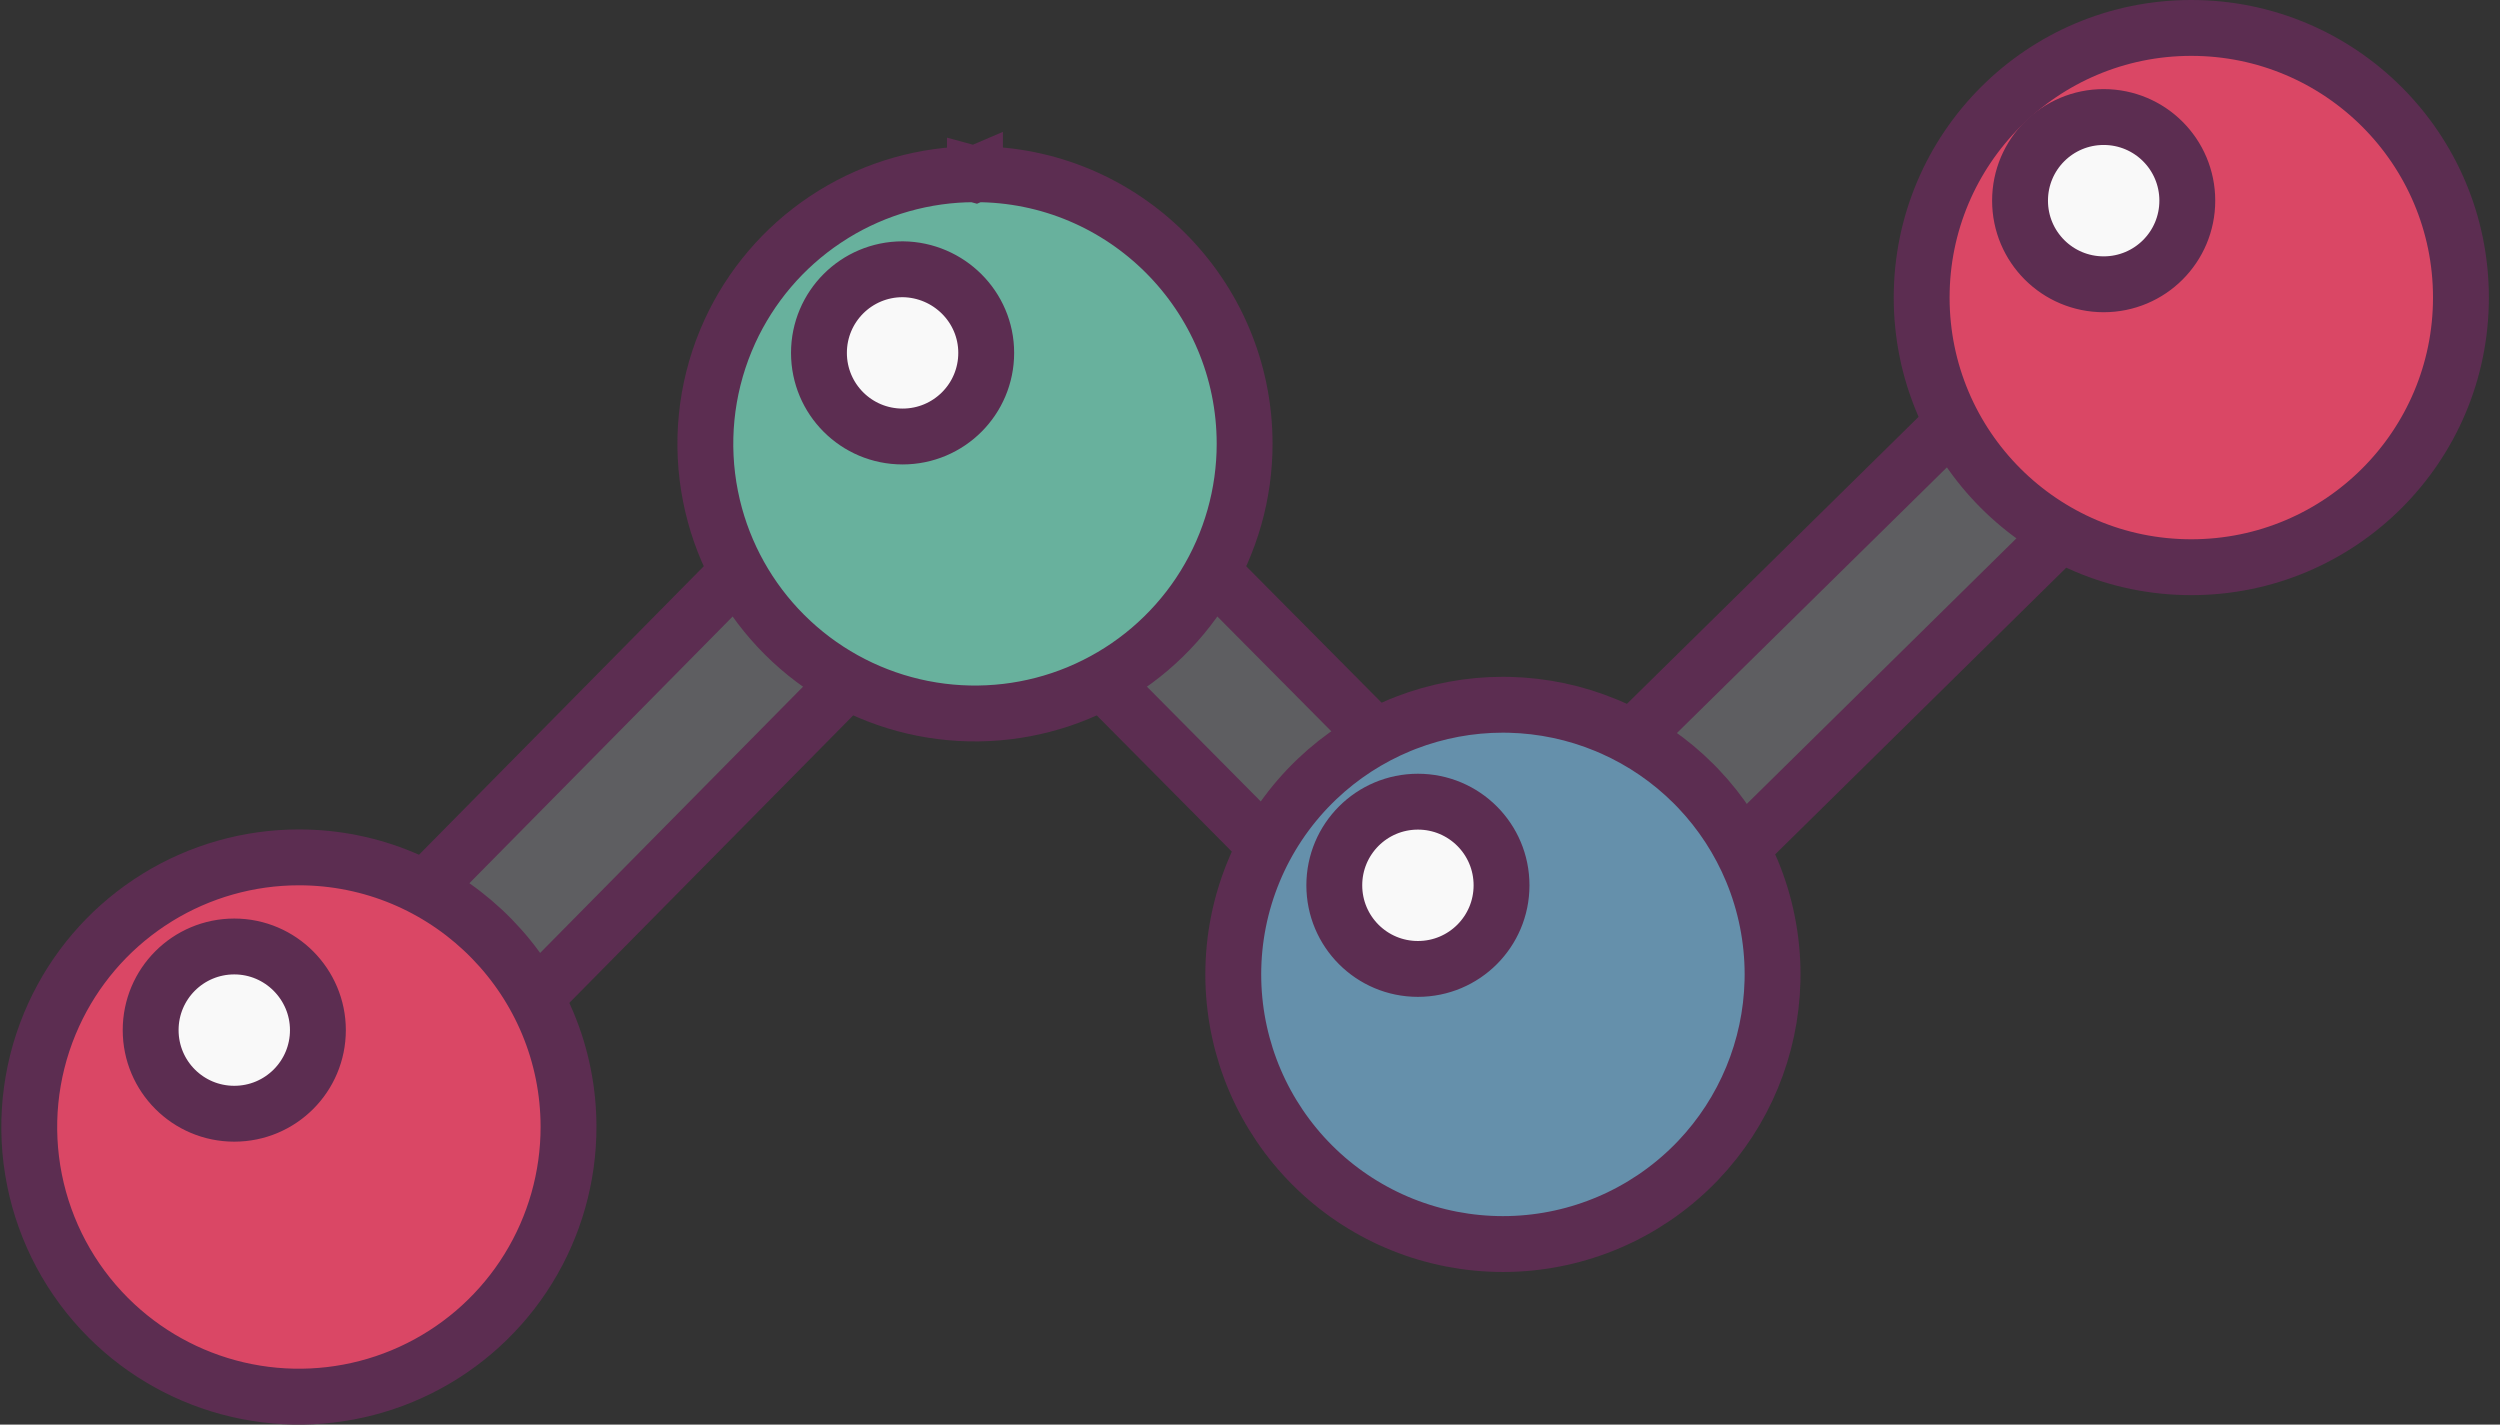
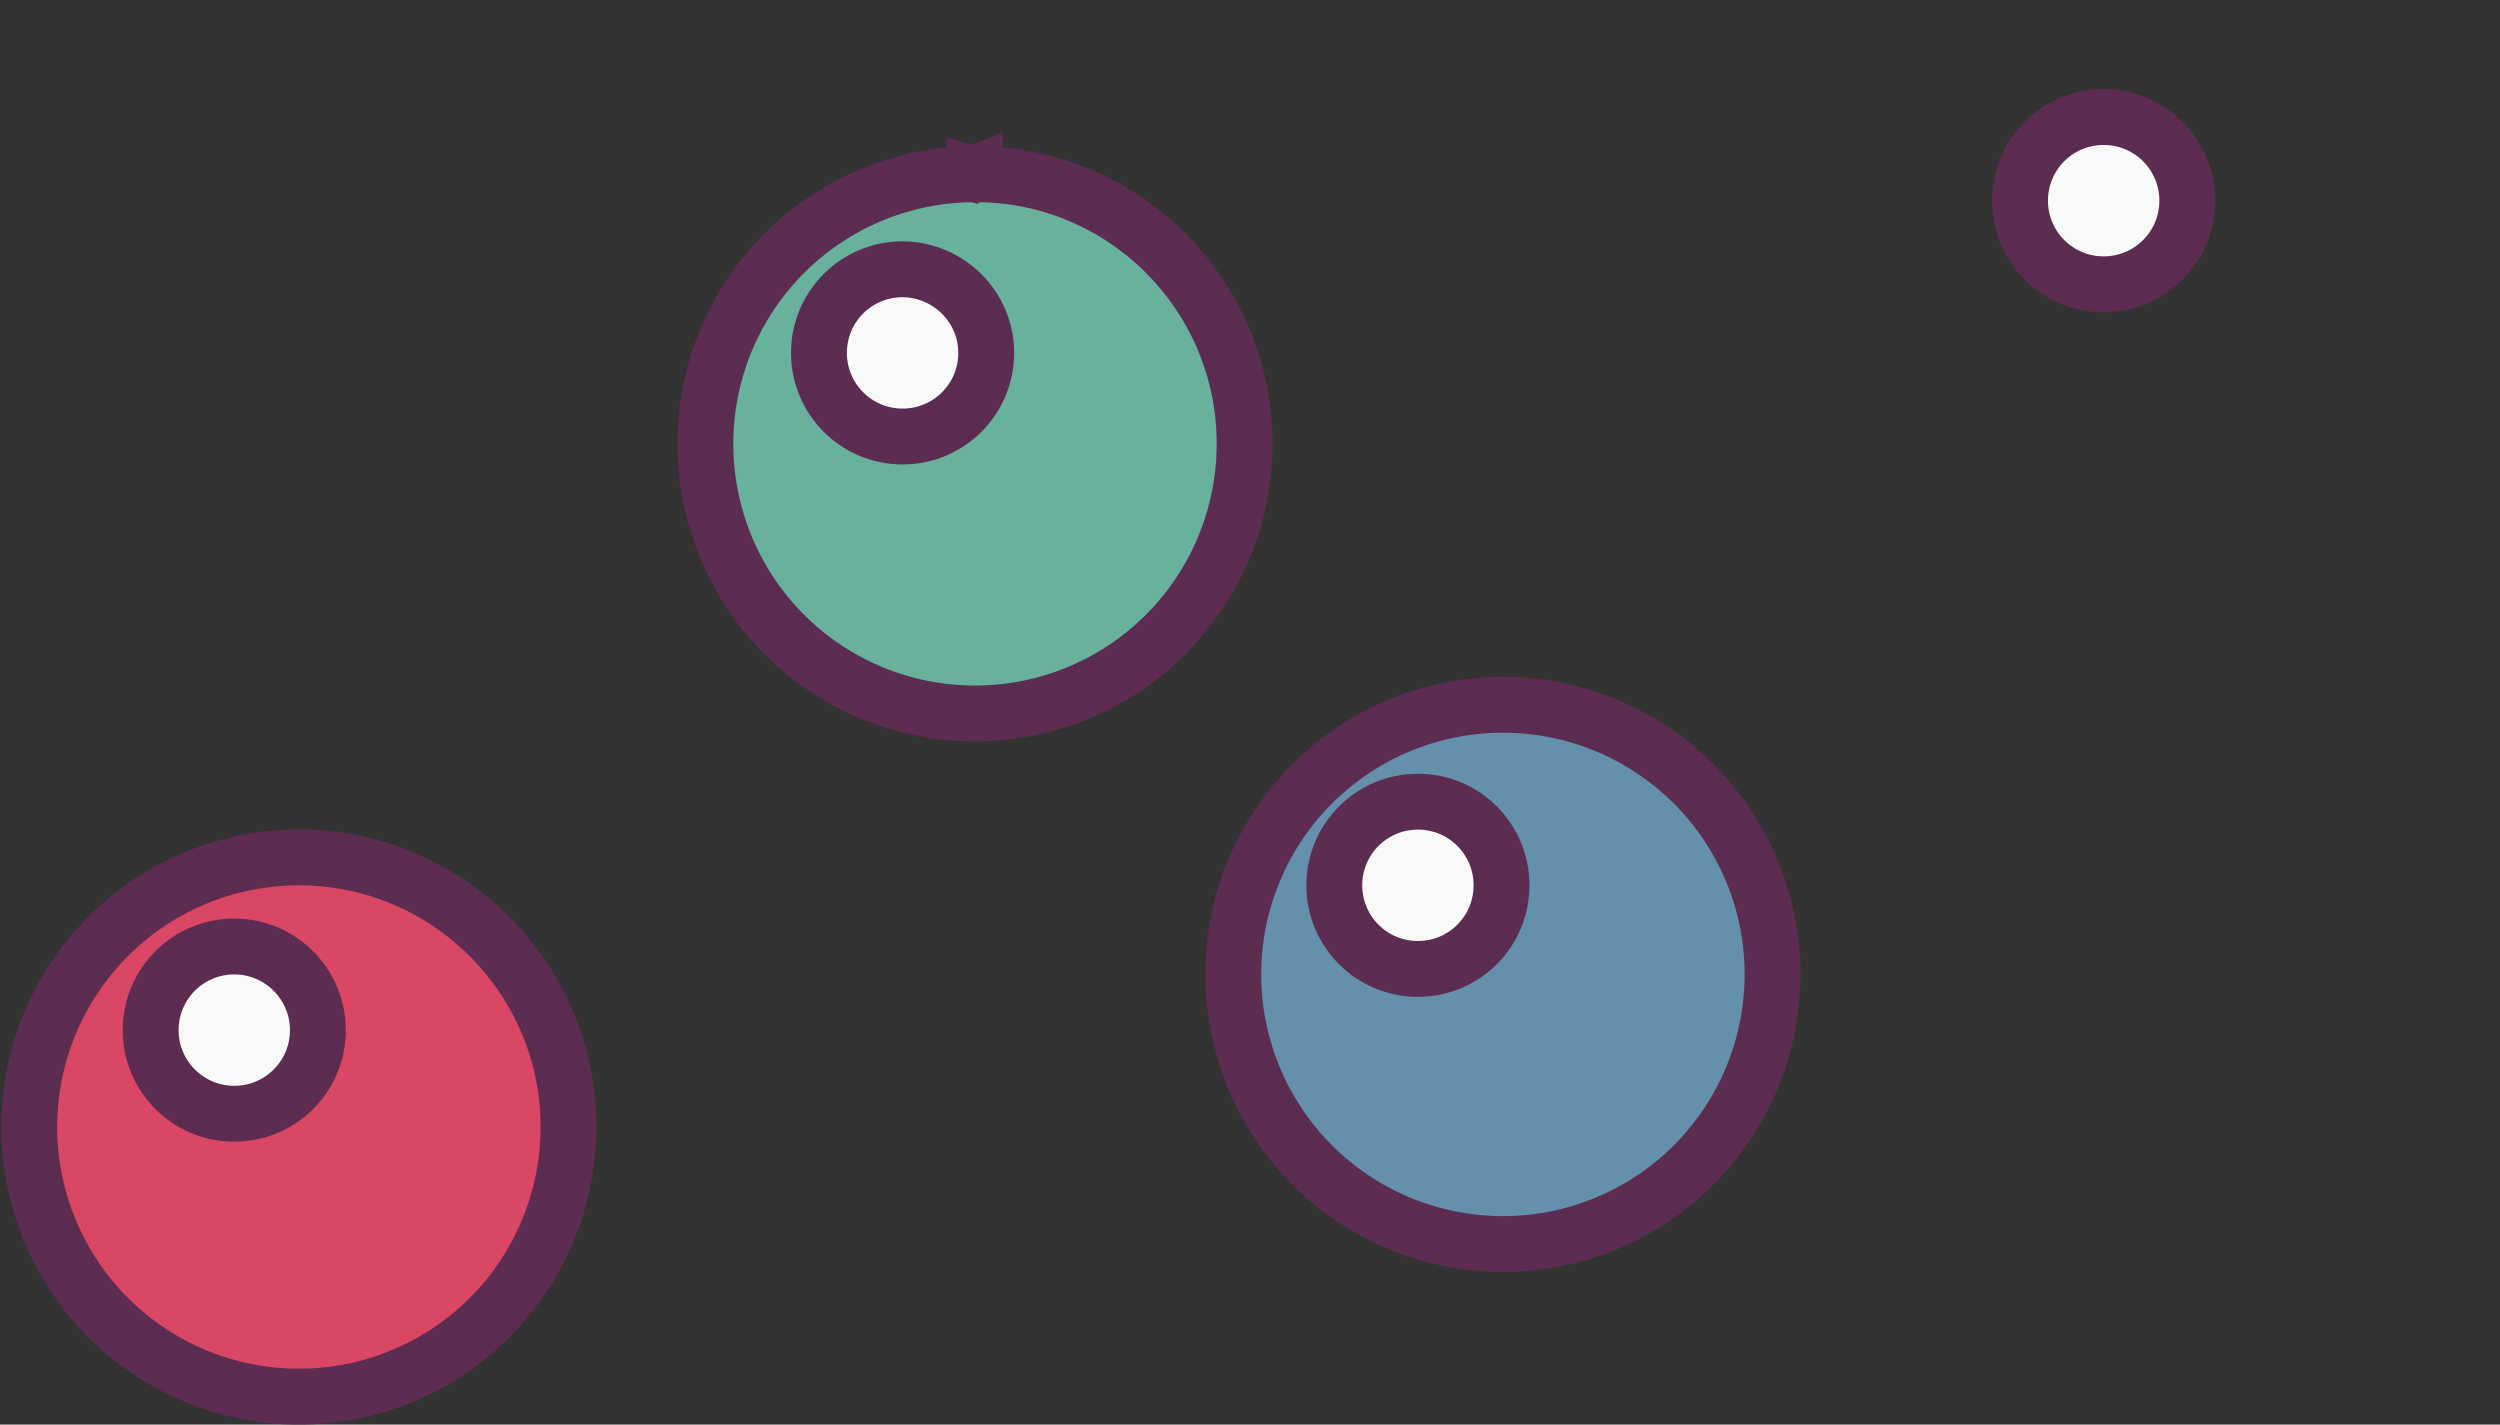
<svg xmlns="http://www.w3.org/2000/svg" width="179" height="102" viewBox="0 0 179 102" fill="none">
  <rect x="0" y="0" width="179" height="102" fill="#333333" stroke="none" />
-   <path d="M153.181 17.104C155.39 15.145 158.739 15.255 160.824 17.38L161.019 17.59C162.978 19.799 162.869 23.148 160.744 25.233L160.743 25.232L111.486 73.745L111.485 73.744C109.301 75.916 105.785 75.849 103.644 73.708L103.638 73.702L69.785 39.568L25.322 84.599L25.321 84.598C24.231 85.72 22.803 86.256 21.373 86.256C19.965 86.256 18.553 85.718 17.475 84.648L17.474 84.649C17.471 84.646 17.47 84.642 17.467 84.639C17.465 84.637 17.462 84.636 17.46 84.634L17.461 84.633C17.01 84.188 16.639 83.671 16.364 83.102L16.251 82.852C16.001 82.263 15.857 81.635 15.822 80.997L15.813 80.724C15.809 79.993 15.95 79.267 16.228 78.591L16.339 78.34C16.61 77.762 16.981 77.234 17.433 76.781L65.806 27.77C66.32 27.248 66.931 26.834 67.605 26.549L67.861 26.448C68.463 26.229 69.098 26.114 69.74 26.111L70.014 26.116C70.654 26.145 71.284 26.283 71.878 26.527L72.13 26.637C72.626 26.87 73.086 27.175 73.493 27.542L73.692 27.732L73.701 27.739L107.627 61.921L152.969 17.302L152.97 17.3L153.181 17.104Z" fill="#5E5E61" stroke="#5C2D51" stroke-width="4" />
  <path d="M21.897 61.394C32.316 61.659 40.706 70.213 40.706 80.694C40.706 84.274 39.71 87.778 37.838 90.818L37.452 91.421C35.463 94.397 32.689 96.757 29.443 98.245L28.788 98.531C25.481 99.901 21.862 100.322 18.337 99.756L17.634 99.63C14.123 98.931 10.879 97.271 8.263 94.842L7.748 94.346C5.048 91.645 3.21 88.206 2.465 84.461C1.72 80.716 2.102 76.834 3.563 73.306L3.849 72.651C5.336 69.405 7.697 66.631 10.674 64.642L11.275 64.256C14.315 62.383 17.82 61.389 21.399 61.388L21.897 61.394Z" fill="#DA4765" stroke="#5C2D51" stroke-width="4" />
  <path d="M69.808 12.475C80.461 12.448 89.115 21.11 89.115 31.779C89.115 35.359 88.119 38.864 86.247 41.904L85.861 42.506C83.872 45.482 81.098 47.843 77.852 49.33L77.197 49.617C73.89 50.986 70.271 51.408 66.746 50.841L66.043 50.715C62.531 50.017 59.288 48.357 56.672 45.927L56.157 45.431C53.626 42.9 51.852 39.719 51.026 36.245L50.874 35.546C50.129 31.801 50.511 27.919 51.972 24.392L52.257 23.737C53.745 20.491 56.106 17.717 59.083 15.728L59.684 15.341C62.723 13.47 66.225 12.476 69.803 12.475V12.474L69.806 12.475L69.808 12.474V12.475Z" fill="#68B19D" stroke="#5C2D51" stroke-width="4" />
  <path d="M108.086 50.465C110.46 50.524 112.803 51.02 114.999 51.93L115.436 52.117C117.606 53.079 119.582 54.435 121.263 56.116L121.595 56.456C123.232 58.175 124.538 60.183 125.448 62.379C126.418 64.722 126.916 67.233 126.916 69.768L126.91 70.248C126.791 75.035 124.897 79.608 121.596 83.077L121.261 83.42C117.753 86.928 113.034 88.945 108.087 89.068L107.608 89.074C102.647 89.073 97.883 87.165 94.299 83.753L93.956 83.418C90.449 79.91 88.43 75.192 88.308 70.245L88.302 69.765C88.302 64.645 90.337 59.734 93.958 56.114L94.298 55.782C96.018 54.145 98.026 52.838 100.222 51.928L100.663 51.752C102.879 50.898 105.234 50.459 107.611 50.459L108.086 50.465Z" fill="#6590AB" stroke="#5C2D51" stroke-width="4" />
-   <path d="M156.896 2C167.559 2 176.203 10.643 176.203 21.306C176.203 31.968 167.559 40.612 156.896 40.612C146.234 40.612 137.591 31.968 137.591 21.306C137.591 10.643 146.234 2 156.896 2Z" fill="#DA4765" stroke="#5C2D51" stroke-width="4" />
  <path d="M16.774 67.768C20.094 67.768 22.762 70.48 22.762 73.756C22.762 77.067 20.085 79.743 16.774 79.743C13.463 79.743 10.787 77.067 10.787 73.756C10.787 70.445 13.463 67.768 16.774 67.768ZM101.523 57.4C104.834 57.4 107.51 60.077 107.51 63.388C107.51 66.699 104.834 69.375 101.523 69.375C98.212 69.375 95.536 66.699 95.536 63.388C95.536 60.077 98.212 57.401 101.523 57.4ZM64.649 19.279C67.928 19.319 70.613 21.969 70.613 25.267C70.613 28.578 67.936 31.254 64.624 31.254C61.314 31.254 58.637 28.578 58.637 25.267C58.637 21.956 61.314 19.279 64.624 19.279H64.649ZM150.624 8.38C153.934 8.38 156.611 11.056 156.611 14.367C156.611 17.678 153.934 20.355 150.624 20.355C147.313 20.355 144.635 17.678 144.635 14.367C144.635 11.056 147.313 8.38 150.624 8.38Z" fill="#F9F9F9" stroke="#5C2D51" stroke-width="4" />
</svg>